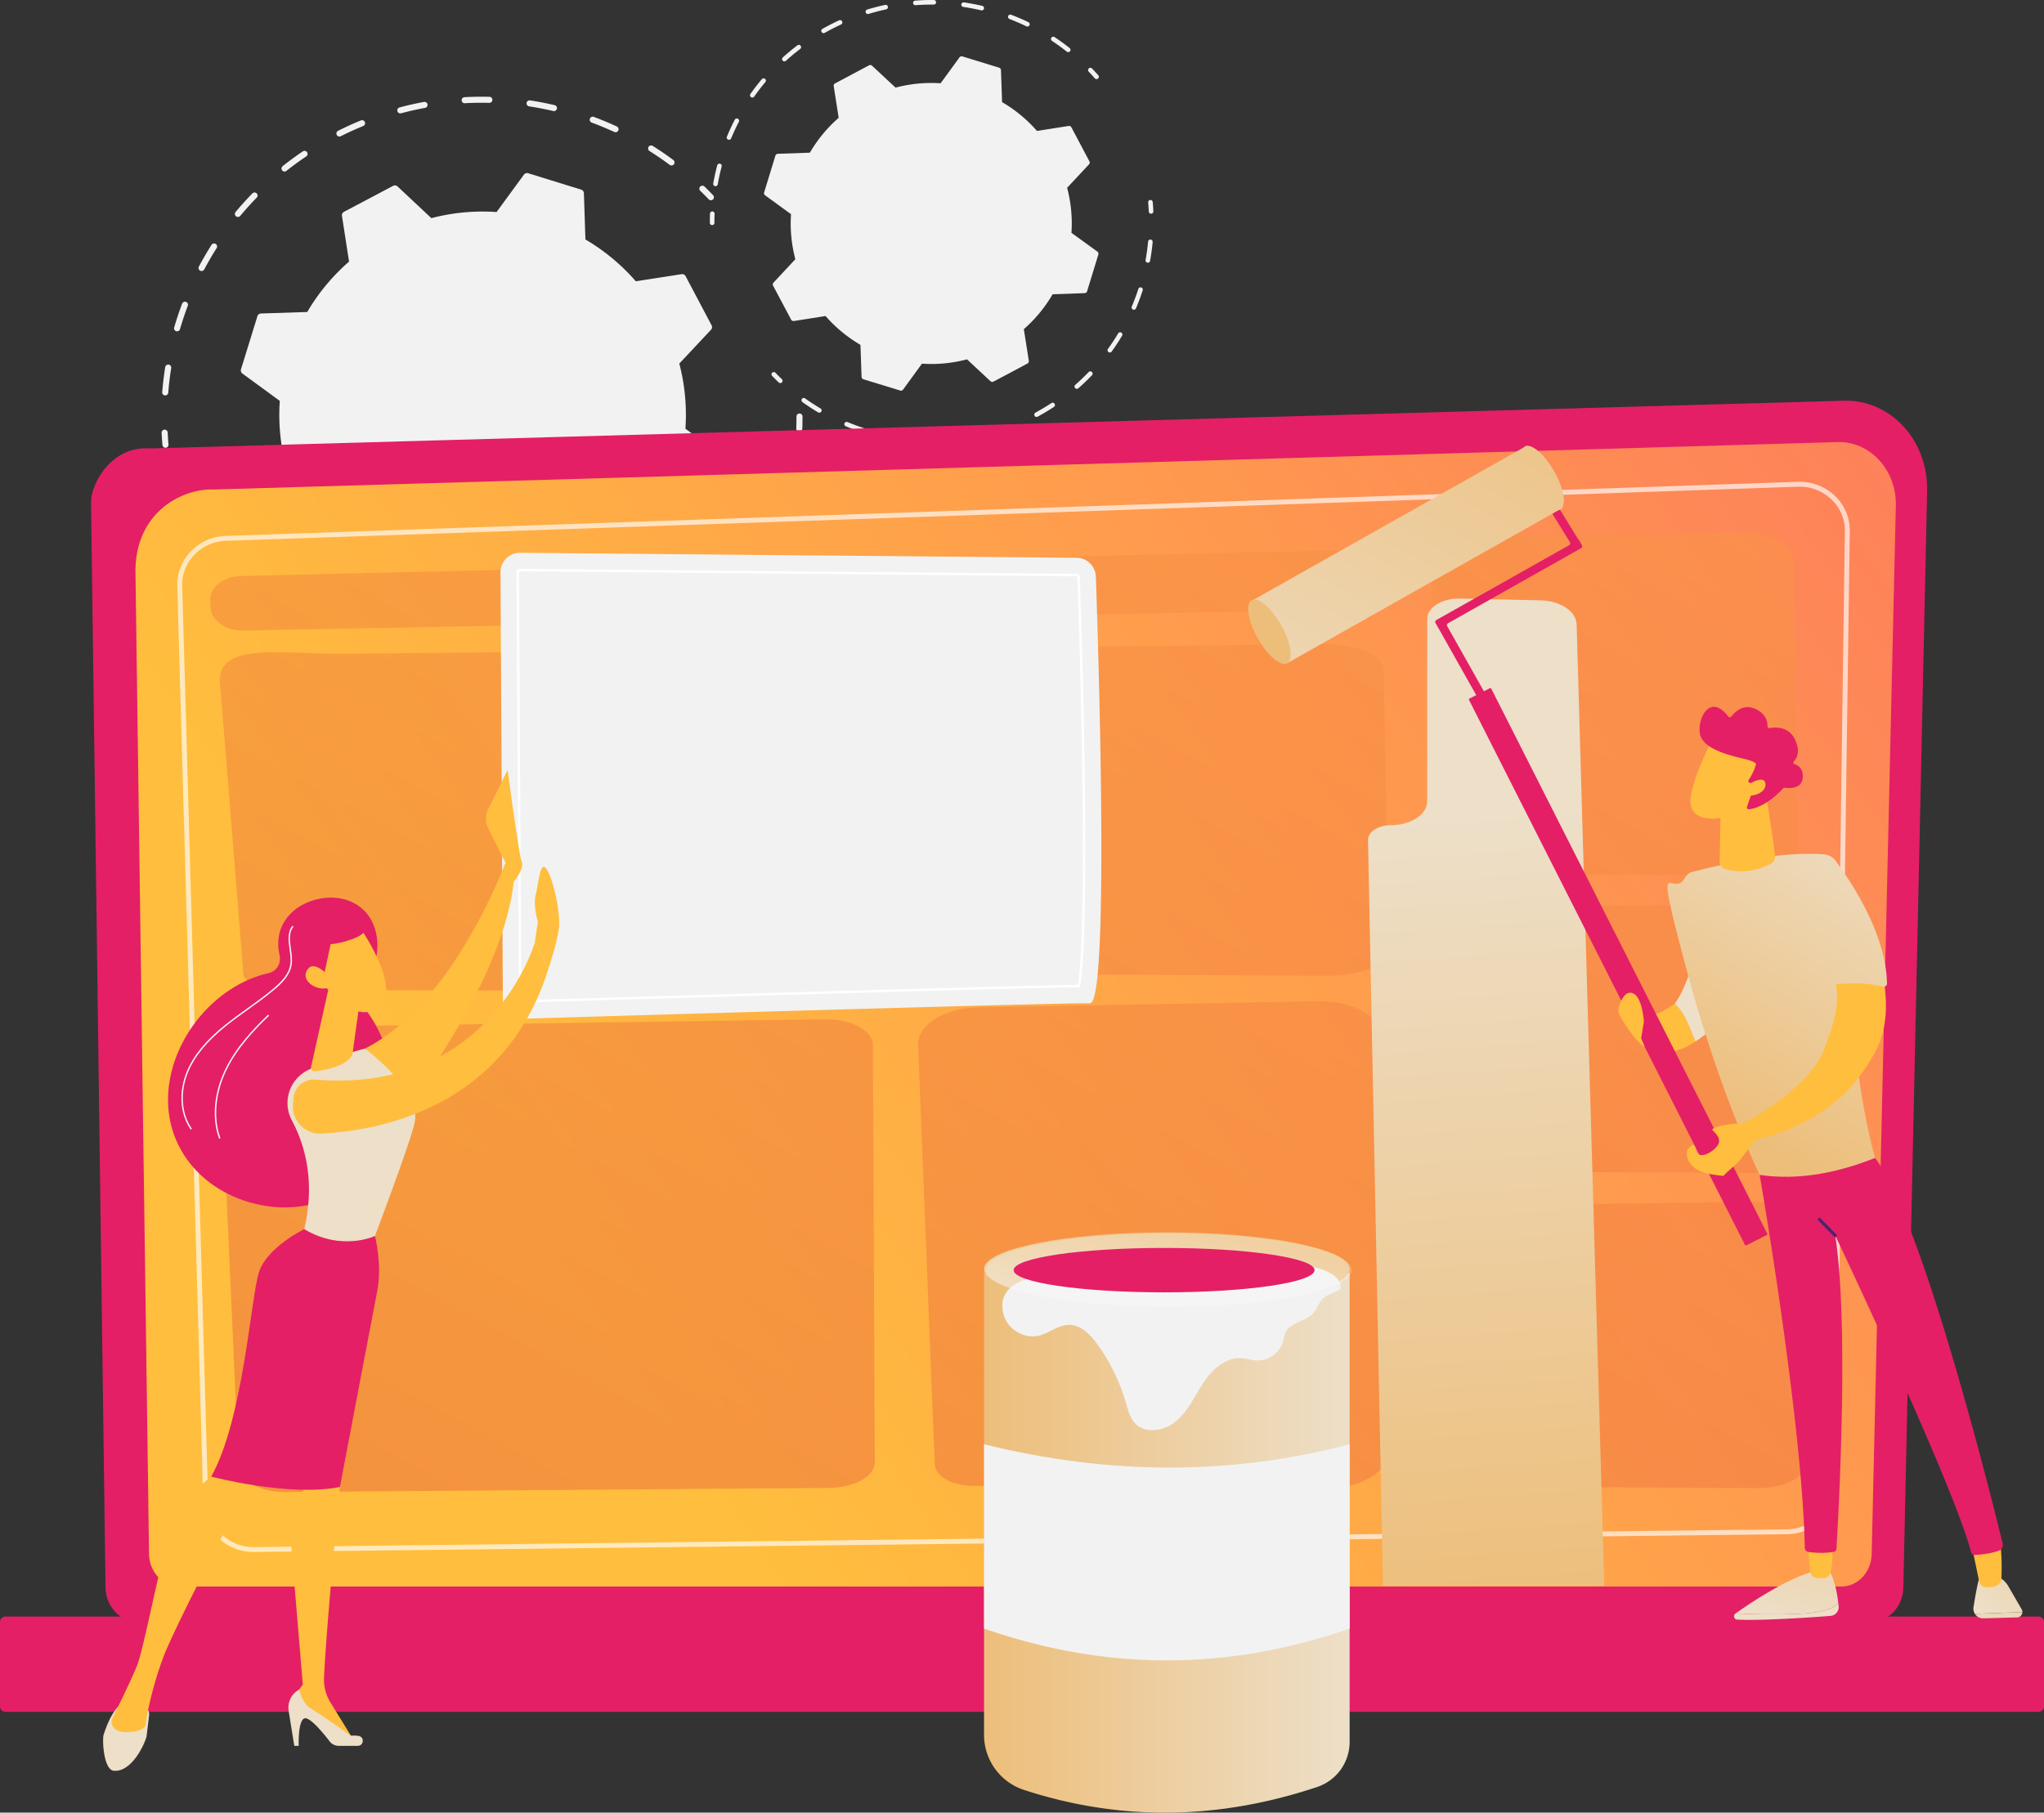
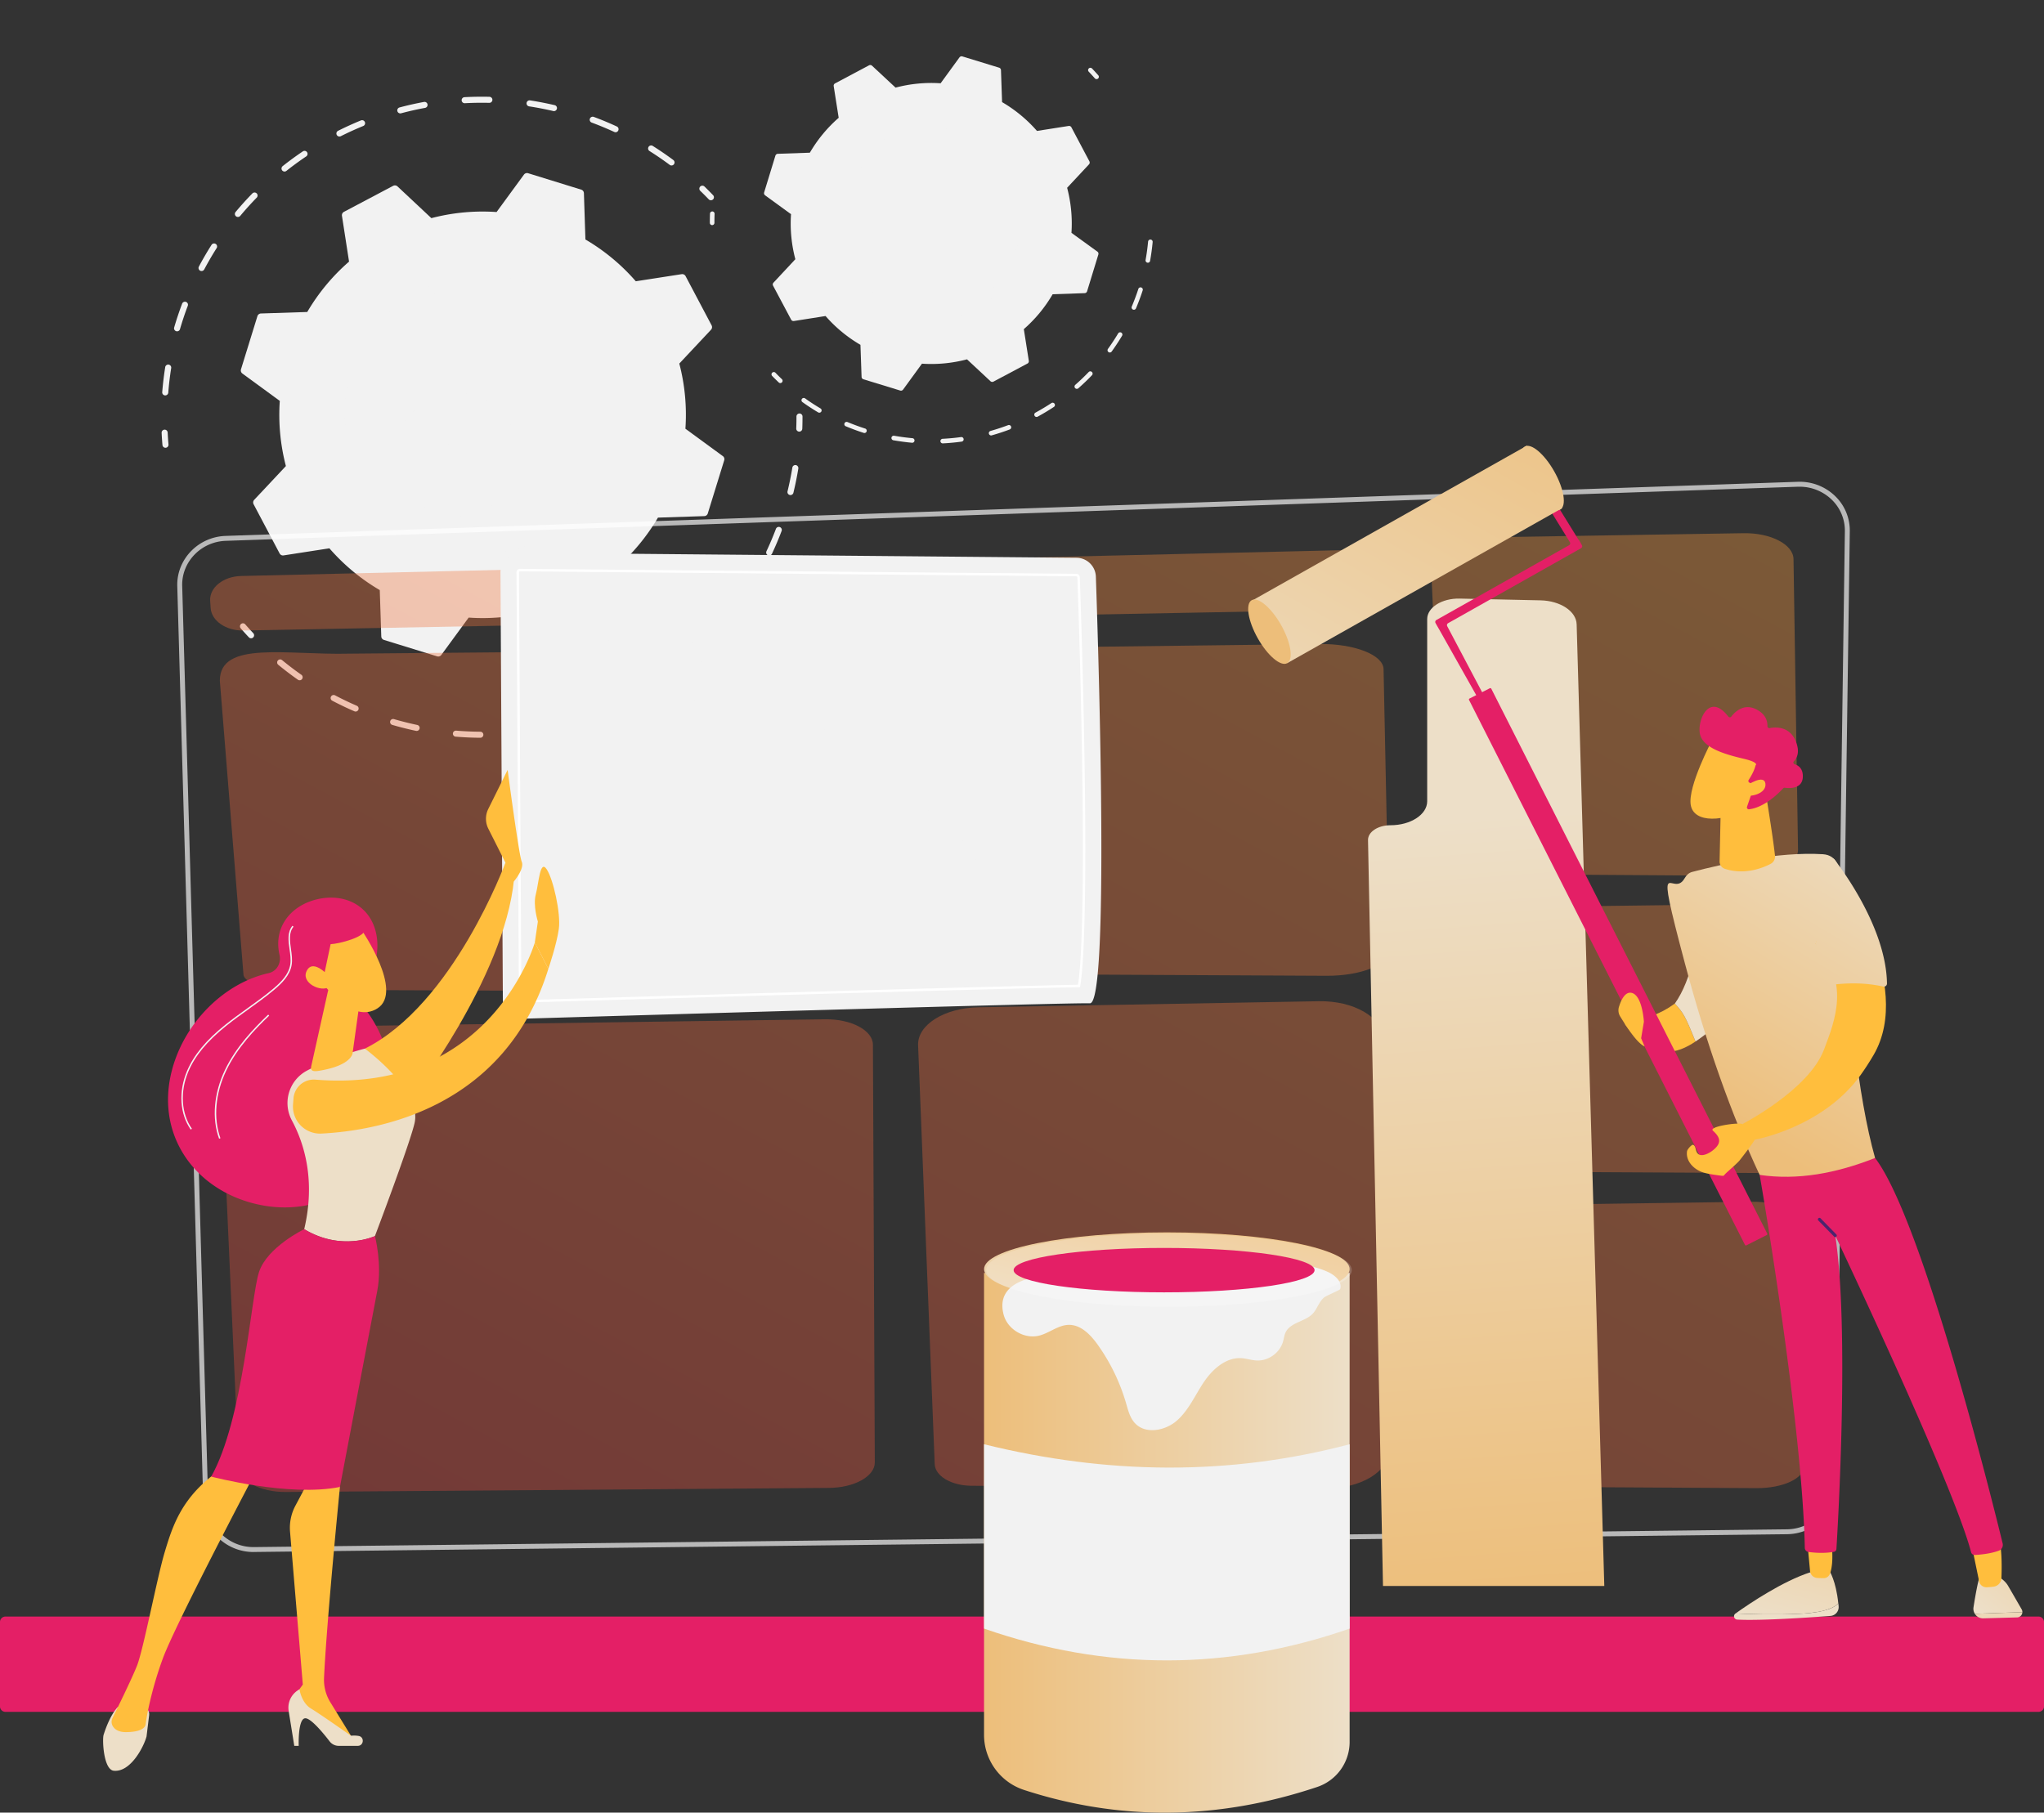
<svg xmlns="http://www.w3.org/2000/svg" xmlns:xlink="http://www.w3.org/1999/xlink" id="Layer_1" data-name="Layer 1" viewBox="0 0 2829.08 2509.47">
  <rect x="0" y="0" width="2829.08" height="2509.47" fill="#333333" stroke="none" />
  <defs>
    <style>.cls-1{fill:#f2f2f2;}.cls-2{fill:url(#linear-gradient);}.cls-3{fill:url(#linear-gradient-2);}.cls-14,.cls-4,.cls-59{fill:#fff;}.cls-10,.cls-11,.cls-12,.cls-13,.cls-4,.cls-59,.cls-6,.cls-7,.cls-8,.cls-9{isolation:isolate;}.cls-4{opacity:0.66;}.cls-5{fill:url(#linear-gradient-3);}.cls-10,.cls-11,.cls-12,.cls-13,.cls-6,.cls-7,.cls-8,.cls-9{opacity:0.37;}.cls-6{fill:url(#linear-gradient-4);}.cls-7{fill:url(#linear-gradient-5);}.cls-8{fill:url(#linear-gradient-6);}.cls-9{fill:url(#linear-gradient-7);}.cls-10{fill:url(#linear-gradient-8);}.cls-11{fill:url(#linear-gradient-9);}.cls-12{fill:url(#linear-gradient-10);}.cls-13{fill:url(#linear-gradient-11);}.cls-15{fill:url(#linear-gradient-12);}.cls-16{fill:url(#linear-gradient-13);}.cls-17{fill:url(#linear-gradient-14);}.cls-18{fill:url(#linear-gradient-15);}.cls-19{fill:url(#linear-gradient-16);}.cls-20{fill:url(#linear-gradient-17);}.cls-21{fill:url(#linear-gradient-18);}.cls-22{fill:url(#linear-gradient-19);}.cls-23{fill:url(#linear-gradient-20);}.cls-24{fill:url(#linear-gradient-21);}.cls-25{fill:url(#linear-gradient-22);}.cls-26{fill:url(#linear-gradient-23);}.cls-27{fill:url(#linear-gradient-24);}.cls-28{fill:url(#linear-gradient-25);}.cls-29{fill:url(#linear-gradient-26);}.cls-30{fill:url(#linear-gradient-27);}.cls-31{fill:url(#linear-gradient-28);}.cls-32{fill:url(#linear-gradient-29);}.cls-33{fill:url(#linear-gradient-30);}.cls-34{fill:url(#linear-gradient-31);}.cls-35{fill:url(#linear-gradient-32);}.cls-36{fill:url(#linear-gradient-33);}.cls-37{fill:url(#linear-gradient-34);}.cls-38{fill:url(#linear-gradient-35);}.cls-39{fill:url(#linear-gradient-36);}.cls-40{fill:url(#linear-gradient-37);}.cls-41{fill:url(#linear-gradient-38);}.cls-42{fill:url(#linear-gradient-39);}.cls-43{fill:url(#linear-gradient-40);}.cls-44{fill:url(#linear-gradient-41);}.cls-45{fill:url(#linear-gradient-42);}.cls-46{fill:url(#linear-gradient-43);}.cls-47{fill:url(#linear-gradient-44);}.cls-48{fill:url(#linear-gradient-45);}.cls-49{fill:url(#linear-gradient-46);}.cls-50{fill:url(#linear-gradient-47);}.cls-51{fill:url(#linear-gradient-48);}.cls-52{fill:url(#linear-gradient-49);}.cls-53{fill:url(#linear-gradient-50);}.cls-54{fill:url(#linear-gradient-51);}.cls-55{fill:url(#linear-gradient-52);}.cls-56{fill:url(#linear-gradient-53);}.cls-57{fill:url(#linear-gradient-54);}.cls-58{fill:url(#linear-gradient-55);}.cls-59{opacity:0.2;}.cls-60{fill:url(#linear-gradient-56);}</style>
    <linearGradient id="linear-gradient" x1="1396.5" y1="1800.21" x2="1381.17" y2="-101.66" gradientTransform="matrix(1, 0, 0, -1, 0, 2510.01)" gradientUnits="userSpaceOnUse">
      <stop offset="0" stop-color="#e41f66" />
      <stop offset="1" stop-color="#e41f66" />
    </linearGradient>
    <linearGradient id="linear-gradient-2" x1="823.72" y1="666.87" x2="3100.62" y2="2241.61" gradientTransform="matrix(1, 0, 0, -1, 0, 2510.01)" gradientUnits="userSpaceOnUse">
      <stop offset="0" stop-color="#ffbe3d" />
      <stop offset="1" stop-color="#fe7062" />
    </linearGradient>
    <linearGradient id="linear-gradient-3" x1="1560.34" y1="1637.53" x2="1409.1" y2="152.65" xlink:href="#linear-gradient" />
    <linearGradient id="linear-gradient-4" x1="449.5" y1="471.49" x2="1860.63" y2="3102.88" gradientTransform="matrix(1, 0, 0, -1, 0, 2510.01)" gradientUnits="userSpaceOnUse">
      <stop offset="0" stop-color="#e1473d" />
      <stop offset="1" stop-color="#ffbe3d" />
    </linearGradient>
    <linearGradient id="linear-gradient-5" x1="565.02" y1="409.54" x2="1976.15" y2="3040.93" xlink:href="#linear-gradient-4" />
    <linearGradient id="linear-gradient-6" x1="960.18" y1="197.64" x2="2371.31" y2="2829.03" xlink:href="#linear-gradient-4" />
    <linearGradient id="linear-gradient-7" x1="320.68" y1="540.58" x2="1731.82" y2="3171.97" xlink:href="#linear-gradient-4" />
    <linearGradient id="linear-gradient-8" x1="1210.62" y1="63.33" x2="2621.76" y2="2694.72" xlink:href="#linear-gradient-4" />
    <linearGradient id="linear-gradient-9" x1="1394.35" y1="-35.2" x2="2805.49" y2="2596.19" xlink:href="#linear-gradient-4" />
    <linearGradient id="linear-gradient-10" x1="1593.7" y1="-142.11" x2="3004.83" y2="2489.28" xlink:href="#linear-gradient-4" />
    <linearGradient id="linear-gradient-11" x1="1776.93" y1="-240.37" x2="3188.07" y2="2391.02" xlink:href="#linear-gradient-4" />
    <linearGradient id="linear-gradient-12" x1="871.94" y1="1388.13" x2="1417.33" y2="1388.13" gradientTransform="matrix(1, 0, 0, -1, 0, 2510.01)" gradientUnits="userSpaceOnUse">
      <stop offset="0" stop-color="#f2f2f2" />
      <stop offset="1" stop-color="#f2f2f2" />
    </linearGradient>
    <linearGradient id="linear-gradient-13" x1="826.55" y1="1578.56" x2="971.7" y2="1578.56" gradientTransform="matrix(1, 0, 0, -1, -0.01, 2510.01)" xlink:href="#linear-gradient-12" />
    <linearGradient id="linear-gradient-14" x1="2516.81" y1="757.98" x2="2759.53" y2="1347.85" gradientTransform="translate(2995.58 2530.13) rotate(-178.85)" xlink:href="#linear-gradient" />
    <linearGradient id="linear-gradient-15" x1="2272.71" y1="1378.18" x2="2481.68" y2="906.34" gradientTransform="translate(2984.62 2510.01) rotate(180)" gradientUnits="userSpaceOnUse">
      <stop offset="0" stop-color="#ffbe3d" />
      <stop offset="1" stop-color="#ffbe3d" />
    </linearGradient>
    <linearGradient id="linear-gradient-16" x1="2276.41" y1="1379.81" x2="2485.38" y2="907.98" xlink:href="#linear-gradient-15" />
    <linearGradient id="linear-gradient-17" x1="2810" y1="736.25" x2="2810" y2="163.62" gradientTransform="translate(2984.62 2510.01) rotate(180)" gradientUnits="userSpaceOnUse">
      <stop offset="0" stop-color="#edbe7a" />
      <stop offset="1" stop-color="#eddfc8" />
    </linearGradient>
    <linearGradient id="linear-gradient-18" x1="498.82" y1="311.29" x2="669.24" y2="445.36" gradientTransform="matrix(1, 0, 0, -1, 0, 2510.01)" xlink:href="#linear-gradient-15" />
    <linearGradient id="linear-gradient-19" x1="2533.98" y1="736.25" x2="2533.98" y2="163.62" xlink:href="#linear-gradient-17" />
    <linearGradient id="linear-gradient-20" x1="2693.44" y1="-146.37" x2="2785.02" y2="924" xlink:href="#linear-gradient-15" />
    <linearGradient id="linear-gradient-21" x1="1099.35" y1="1542.3" x2="565.27" y2="1008.23" gradientTransform="matrix(1, 0, 0, -1, 0, 2510.01)" xlink:href="#linear-gradient-17" />
    <linearGradient id="linear-gradient-22" x1="820.09" y1="904.95" x2="205.67" y2="455.95" xlink:href="#linear-gradient" />
    <linearGradient id="linear-gradient-23" x1="454.84" y1="1035.59" x2="373.03" y2="735.64" gradientTransform="matrix(1, 0, 0, -1, 0, 2510.01)" xlink:href="#linear-gradient-15" />
    <linearGradient id="linear-gradient-24" x1="2408.3" y1="1218.54" x2="2392.13" y2="820.51" xlink:href="#linear-gradient-15" />
    <linearGradient id="linear-gradient-25" x1="2227.6" y1="1221.97" x2="2212.53" y2="851.17" xlink:href="#linear-gradient-15" />
    <linearGradient id="linear-gradient-26" x1="-3127.86" y1="-7627.55" x2="-3035.83" y2="-7883.19" gradientTransform="matrix(-0.97, 0.26, -0.26, -0.97, -5227.42, 3078.48)" xlink:href="#linear-gradient-15" />
    <linearGradient id="linear-gradient-27" x1="2395.52" y1="801.04" x2="2640.4" y2="1396.17" gradientTransform="translate(2995.58 2530.13) rotate(-178.85)" xlink:href="#linear-gradient" />
    <linearGradient id="linear-gradient-28" x1="-3084.11" y1="-7611.8" x2="-2992.08" y2="-7867.44" gradientTransform="matrix(-0.97, 0.26, -0.26, -0.97, -5227.42, 3078.48)" xlink:href="#linear-gradient-15" />
    <linearGradient id="linear-gradient-29" x1="2100.48" y1="277.66" x2="2018.68" y2="1376.86" gradientTransform="matrix(1, 0, 0, -1, 0, 2510.01)" xlink:href="#linear-gradient-17" />
    <linearGradient id="linear-gradient-30" x1="3608.06" y1="1124.97" x2="3731.04" y2="799.08" gradientTransform="matrix(1, 0, 0, -1, -1327.05, 2510.01)" xlink:href="#linear-gradient-15" />
    <linearGradient id="linear-gradient-31" x1="2719.39" y1="-449.99" x2="2968.22" y2="-35.27" gradientTransform="matrix(1, 0, 0, -1, -1327.05, 2510.01)" xlink:href="#linear-gradient-17" />
    <linearGradient id="linear-gradient-32" x1="2545.2" y1="558.37" x2="2467.94" y2="262.97" gradientTransform="matrix(1, 0, 0, -1, 0, 2510.01)" xlink:href="#linear-gradient-17" />
    <linearGradient id="linear-gradient-33" x1="-4699.55" y1="598.46" x2="-4699.55" y2="298.76" gradientTransform="translate(-2227.08 2510.01) rotate(180)" xlink:href="#linear-gradient-17" />
    <linearGradient id="linear-gradient-34" x1="2904.3" y1="478.92" x2="2747.51" y2="274.41" gradientTransform="matrix(1, 0, 0, -1, 0, 2510.01)" xlink:href="#linear-gradient-17" />
    <linearGradient id="linear-gradient-35" x1="-5017.24" y1="527.86" x2="-4986.76" y2="207.84" gradientTransform="translate(-2227.08 2510.01) rotate(180)" xlink:href="#linear-gradient-17" />
    <linearGradient id="linear-gradient-36" x1="4965" y1="351.37" x2="5008.99" y2="351.37" gradientTransform="translate(7735.47 2510.01) rotate(180)" xlink:href="#linear-gradient-15" />
    <linearGradient id="linear-gradient-37" x1="5198.03" y1="354.25" x2="5234.7" y2="354.25" gradientTransform="translate(7735.47 2510.01) rotate(180)" xlink:href="#linear-gradient-15" />
    <linearGradient id="linear-gradient-38" x1="2490.97" y1="264.59" x2="2796.35" y2="1244.83" xlink:href="#linear-gradient" />
    <linearGradient id="linear-gradient-39" x1="2823.66" y1="1556.86" x2="2548.44" y2="859.38" gradientTransform="matrix(1, 0, 0, -1, 0, 2510.01)" gradientUnits="userSpaceOnUse">
      <stop offset="0" stop-color="#cb236d" />
      <stop offset="1" stop-color="#4c246d" />
    </linearGradient>
    <linearGradient id="linear-gradient-40" x1="2372.23" y1="963.46" x2="2621.06" y2="1378.18" gradientTransform="matrix(1, 0, 0, -1, 0, 2510.01)" xlink:href="#linear-gradient-17" />
    <linearGradient id="linear-gradient-41" x1="5307.51" y1="1265.91" x2="5325.57" y2="1377.3" gradientTransform="translate(7735.47 2510.01) rotate(180)" xlink:href="#linear-gradient-15" />
    <linearGradient id="linear-gradient-42" x1="2055.88" y1="1720.38" x2="1616.42" y2="1048.26" gradientTransform="matrix(0.96, 0.27, 0.27, -0.96, -94.41, 1733.53)" xlink:href="#linear-gradient" />
    <linearGradient id="linear-gradient-43" x1="2423.2" y1="1817.37" x2="1935.55" y2="1093.44" gradientTransform="matrix(0.91, 0.42, 0.42, -0.91, -668.5, 1189.65)" xlink:href="#linear-gradient-17" />
    <linearGradient id="linear-gradient-44" x1="2980.12" y1="2117.2" x2="2218.83" y2="1145" xlink:href="#linear-gradient" />
    <linearGradient id="linear-gradient-45" x1="1690.58" y1="1507.41" x2="2112.83" y2="2066.96" gradientTransform="matrix(0.71, 0.71, 0.71, -0.71, -277.62, 713.3)" xlink:href="#linear-gradient-17" />
    <linearGradient id="linear-gradient-46" x1="2517.89" y1="1753.48" x2="2030.25" y2="1029.58" gradientTransform="matrix(0.91, 0.42, 0.42, -0.91, -695.51, 1079.09)" xlink:href="#linear-gradient-17" />
    <linearGradient id="linear-gradient-47" x1="916.89" y1="2748.58" x2="1049.43" y2="2397.34" gradientTransform="matrix(0.75, 0.66, 0.66, -0.75, -214.26, 2813.88)" xlink:href="#linear-gradient-15" />
    <linearGradient id="linear-gradient-48" x1="2601.47" y1="1205.4" x2="2335.04" y2="908.8" gradientTransform="matrix(1, 0, 0, -1, 0, 2510.01)" xlink:href="#linear-gradient-15" />
    <linearGradient id="linear-gradient-49" x1="2401.22" y1="946.07" x2="2650.05" y2="1360.79" gradientTransform="matrix(1, 0, 0, -1, 0, 2510.01)" xlink:href="#linear-gradient-17" />
    <linearGradient id="linear-gradient-50" x1="2620.67" y1="1188.16" x2="2354.23" y2="891.56" gradientTransform="matrix(1, 0, 0, -1, 0, 2510.01)" xlink:href="#linear-gradient-15" />
    <linearGradient id="linear-gradient-51" x1="-6550.58" y1="5873.04" x2="-6585.64" y2="5988.67" gradientTransform="matrix(-0.75, -0.67, 0.67, -0.75, -6469.3, 1097.9)" xlink:href="#linear-gradient-15" />
    <linearGradient id="linear-gradient-52" x1="-6577.66" y1="6070.56" x2="-6548.33" y2="5903.3" gradientTransform="matrix(-0.75, -0.67, 0.67, -0.75, -6469.3, 1097.9)" xlink:href="#linear-gradient" />
    <linearGradient id="linear-gradient-53" x1="-6586.21" y1="5873.64" x2="-6617.76" y2="5977.67" gradientTransform="matrix(-0.75, -0.67, 0.67, -0.75, -6469.3, 1097.9)" xlink:href="#linear-gradient-15" />
    <linearGradient id="linear-gradient-54" x1="1362.03" y1="374.24" x2="1868.03" y2="374.24" gradientTransform="matrix(1, 0, 0, -1, 0, 2510.01)" xlink:href="#linear-gradient-17" />
    <linearGradient id="linear-gradient-55" x1="1640.05" y1="870.97" x2="1585.29" y2="612.83" gradientTransform="matrix(1, 0, 0, -1, 0, 2510.01)" xlink:href="#linear-gradient-17" />
    <linearGradient id="linear-gradient-56" x1="1629.43" y1="837.46" x2="1589.56" y2="649.49" xlink:href="#linear-gradient" />
  </defs>
  <g id="Layer_2" data-name="Layer 2">
    <g id="Illustration">
      <path class="cls-1" d="M231.85,618.8a4.18,4.18,0,0,1-7-2.75c-.48-5.59-.87-11.25-1.14-16.84a4.18,4.18,0,1,1,8.35-.41c.27,5.48.65,11,1.13,16.53A4.19,4.19,0,0,1,231.85,618.8Z" />
      <path class="cls-1" d="M932.24,228a4.18,4.18,0,0,1-5.3.25c-9.07-6.76-18.52-13.24-28.1-19.25a4.19,4.19,0,0,1,4.45-7.09c9.77,6.14,19.4,12.74,28.65,19.62a4.19,4.19,0,0,1,.85,5.86A4,4,0,0,1,932.24,228Zm-77.46-46a4.16,4.16,0,0,1-4.56.69c-10.23-4.73-20.81-9.13-31.45-13.07a4.19,4.19,0,0,1,2.91-7.85c10.84,4,21.62,8.51,32.06,13.33a4.17,4.17,0,0,1,2,5.55,4.06,4.06,0,0,1-1,1.35Zm-85.24-29.29a4.15,4.15,0,0,1-3.76,1c-11-2.58-22.28-4.75-33.43-6.46a4.18,4.18,0,0,1,1.26-8.27h0c11.37,1.74,22.83,4,34.08,6.59a4.18,4.18,0,0,1,3.12,5,4,4,0,0,1-1.27,2.1Zm-538,393.6a4.18,4.18,0,0,1-7-3.44c.92-11.47,2.3-23.07,4.11-34.46a4.19,4.19,0,0,1,8.32,1c0,.11,0,.22-.05.33-1.78,11.18-3.14,22.56-4,33.82a4.13,4.13,0,0,1-1.34,2.73Zm448.58-405a4.18,4.18,0,0,1-2.91,1.08c-11.29-.28-22.74-.11-34,.51a4.19,4.19,0,0,1-.46-8.36c11.51-.62,23.18-.8,34.69-.52a4.18,4.18,0,0,1,2.7,7.29ZM247.9,457.62a4.18,4.18,0,0,1-6.82-4.27c3.24-11.1,6.93-22.18,11-32.93a4.18,4.18,0,1,1,7.83,2.95c-4,10.55-7.61,21.42-10.79,32.31A4.05,4.05,0,0,1,247.9,457.62ZM590.35,148.36a4,4,0,0,1-2,1c-11.08,2-22.25,4.56-33.21,7.48a4.18,4.18,0,0,1-2.15-8.08h0c11.16-3,22.55-5.55,33.85-7.63a4.18,4.18,0,0,1,3.55,7.23ZM281.79,374.1a4.18,4.18,0,0,1-6.49-5.1c5.41-10.18,11.29-20.28,17.48-30a4.18,4.18,0,0,1,7.06,4.49C293.77,353.06,288,363,282.68,373A4,4,0,0,1,281.79,374.1Zm222.1-200.39a3.79,3.79,0,0,1-1.22.76c-10.46,4.28-20.89,9-31,14.1a4.18,4.18,0,0,1-3.75-7.48h0c10.3-5.17,20.93-10,31.59-14.36a4.18,4.18,0,0,1,4.38,7Zm-79.51,42.4a4,4,0,0,1-.47.37c-9.37,6.29-18.62,13.05-27.5,20.09a4.18,4.18,0,0,1-5.88-.69,4.26,4.26,0,0,1,.68-5.87c9.05-7.17,18.48-14.06,28-20.48a4.19,4.19,0,0,1,5.14,6.58ZM332.07,299.3a4.18,4.18,0,0,1-6-5.79c7.38-8.85,15.21-17.52,23.27-25.76a4.19,4.19,0,0,1,6,5.85c-7.9,8.08-15.58,16.59-22.83,25.27A3,3,0,0,1,332.07,299.3Z" />
      <path class="cls-1" d="M986.75,276.16a4.19,4.19,0,0,1-5.82-.21c-3.8-4-7.73-7.91-11.69-11.73a4.19,4.19,0,0,1-.1-5.92,4.25,4.25,0,0,1,5.91-.1c4,3.9,8,7.92,11.92,12a4.17,4.17,0,0,1-.13,5.91h0Z" />
      <path class="cls-1" d="M1109.09,596.45a4.17,4.17,0,0,1-7-3.26c.2-5.53.3-11.1.29-16.56a4.18,4.18,0,0,1,8.36,0h0c0,5.57-.09,11.25-.29,16.89A4.15,4.15,0,0,1,1109.09,596.45Z" />
      <path class="cls-1" d="M964.53,906.76l-2.82,2.52a4.18,4.18,0,0,1-5.57-6.24h0l2.76-2.47c7.34-6.61,14.55-13.58,21.43-20.71a4.19,4.19,0,1,1,6.41,5.4,3.25,3.25,0,0,1-.41.42C979.36,892.91,972,900,964.53,906.76Zm-46.09,36.32-.44.35c-9.35,6.4-19.07,12.53-28.89,18.21a4.19,4.19,0,0,1-4.19-7.25c9.64-5.57,19.18-11.58,28.35-17.86a4.18,4.18,0,0,1,5.17,6.55ZM1021.8,844a4.19,4.19,0,0,1-6.15-5.62c6.68-8.92,13.08-18.2,19-27.58a4.18,4.18,0,0,1,7.2,4.26l-.14.21c-6.06,9.57-12.58,19-19.39,28.13A3.73,3.73,0,0,1,1021.8,844ZM840.63,985.63a4.21,4.21,0,0,1-1.17.74c-10.47,4.43-21.22,8.49-32,12.08a4.18,4.18,0,1,1-2.65-7.93c10.52-3.53,21.07-7.51,31.34-11.85a4.18,4.18,0,0,1,4.43,7ZM1067.45,768a4.18,4.18,0,0,1-6.59-4.88c4.72-10,9.11-20.41,13.07-30.86a4.19,4.19,0,1,1,7.82,3c-4,10.65-8.51,21.23-13.31,31.45A4.16,4.16,0,0,1,1067.45,768ZM755.89,1011.75a4,4,0,0,1-2,1c-11.11,2.23-22.45,4-33.71,5.42a4.19,4.19,0,0,1-1.41-8.26l.41,0c11-1.34,22.18-3.13,33.07-5.31a4.18,4.18,0,0,1,3.62,7.21Zm341-327.46a4.18,4.18,0,0,1-6.87-4.09c2.63-10.82,4.87-21.87,6.67-32.84a4.18,4.18,0,0,1,8.26,1.35h0c-1.84,11.18-4.13,22.44-6.8,33.46a4.18,4.18,0,0,1-1.25,2.12Zm-429.25,336a4.1,4.1,0,0,1-2.82,1.08c-11.31-.06-22.79-.57-34.12-1.51a4.18,4.18,0,0,1,.69-8.34c11.12.92,22.38,1.42,33.47,1.49a4.18,4.18,0,0,1,2.78,7.28Zm-88.16-9.47a4.14,4.14,0,0,1-3.67,1c-8.72-1.84-17.53-4-26.17-6.34l-7-2a4.18,4.18,0,0,1,2.34-8c2.27.66,4.54,1.3,6.83,1.93,8.48,2.32,17.13,4.42,25.69,6.23a4.19,4.19,0,0,1,3.23,5,4.25,4.25,0,0,1-1.29,2.23ZM495,984a4.17,4.17,0,0,1-4.46.74c-10.41-4.5-20.78-9.46-30.82-14.75a4.19,4.19,0,0,1,3.9-7.41c9.85,5.2,20,10.06,30.24,14.48a4.19,4.19,0,0,1,2.16,5.52A4.12,4.12,0,0,1,495,984Zm-77.47-43.3a4.17,4.17,0,0,1-5.2.32c-9.28-6.5-18.43-13.46-27.2-20.67a4.18,4.18,0,1,1,5.32-6.46c8.6,7.08,17.58,13.9,26.68,20.28a4.19,4.19,0,0,1,1,5.83A3.36,3.36,0,0,1,417.53,940.7Z" />
      <path class="cls-1" d="M350.32,882.58a4.17,4.17,0,0,1-5.84-.24c-3.82-4.05-7.64-8.25-11.35-12.49a4.38,4.38,0,0,1,.4-5.91,4.18,4.18,0,0,1,5.9.4h0c3.64,4.16,7.38,8.29,11.13,12.26a4.21,4.21,0,0,1-.16,5.92Z" />
      <path class="cls-1" d="M387,766.17a5.27,5.27,0,0,0,5.47,2.75l63.44-9.83a279.43,279.43,0,0,0,69.73,57.85l2.08,64.13a5.25,5.25,0,0,0,3.72,4.86L605,908.66a5.3,5.3,0,0,0,5.82-1.92L648.67,855a279.3,279.3,0,0,0,90.21-8.46l46.84,43.9a5.27,5.27,0,0,0,6.07.81l68.1-36a5.29,5.29,0,0,0,2.75-5.48l-9.83-63.44a279.82,279.82,0,0,0,57.85-69.72l64.12-2.09a5.25,5.25,0,0,0,4.87-3.71l22.73-73.58a5.27,5.27,0,0,0-1.93-5.81l-51.78-37.89a279.57,279.57,0,0,0-8.45-90.21l43.9-46.84a5.29,5.29,0,0,0,.81-6.07l-36-68.1a5.26,5.26,0,0,0-5.47-2.74L880,389.4a279.51,279.51,0,0,0-69.73-57.86l-2.08-64.12a5.27,5.27,0,0,0-3.71-4.87L731,239.83a5.3,5.3,0,0,0-5.82,1.93L687.3,293.54A280.1,280.1,0,0,0,597.05,302l-46.84-43.9a5.29,5.29,0,0,0-6.07-.82l-68.1,36a5.28,5.28,0,0,0-2.75,5.47l9.83,63.44a280,280,0,0,0-57.85,69.73L361.14,434a5.29,5.29,0,0,0-4.86,3.72l-22.73,73.57a5.28,5.28,0,0,0,1.93,5.82L387.26,555a279.57,279.57,0,0,0,8.45,90.21L351.82,692a5.28,5.28,0,0,0-.82,6.07Z" />
      <path class="cls-1" d="M718,629.67l0,.05a85.45,85.45,0,1,1,0-.05ZM626.36,528.14a62.1,62.1,0,1,0,83.16,92.26h.05a62.1,62.1,0,0,0-83.16-92.26Z" />
      <path class="cls-1" d="M798.23,715.74a192.23,192.23,0,0,1-223.15,25l6.14-10.94a180.61,180.61,0,0,0,35.14,15.08c74.31,23,152.42-4.94,196.64-63.84l.25-.33c.09-.11.17-.22.25-.34a179.48,179.48,0,0,0-91.17-278.61c-94.59-29.21-195.31,24-224.53,118.56A179.22,179.22,0,0,0,494.91,616l-12.19,3a191.85,191.85,0,0,1,3.09-102.28c31.26-101.19,139-158.1,240.22-126.85a191,191,0,0,1,85.74,54.53A192.38,192.38,0,0,1,798.2,715.78Z" />
-       <path class="cls-1" d="M1591.53,295.42a3.17,3.17,0,0,1-1.51-2.56c-.2-4.21-.49-8.43-.86-12.54a3.17,3.17,0,0,1,6.32-.56c.38,4.19.68,8.5.88,12.8a3.18,3.18,0,0,1-4.83,2.86Z" />
      <path class="cls-1" d="M1129.23,569c-6.32-3.87-12.57-8-18.57-12.31a3.16,3.16,0,0,1-.73-4.43h0a3.14,3.14,0,0,1,4.39-.74l0,0c6.91,5,14.13,9.66,21.47,14h0a3.18,3.18,0,0,1-3.28,5.44C1131.46,570.35,1130.35,569.67,1129.23,569Zm40.94,20.94a3.17,3.17,0,0,1,2.88-5.63c7.86,3.28,16,6.28,24.07,8.9a3.17,3.17,0,0,1-1.35,6.2,3,3,0,0,1-.6-.2c-8.29-2.67-16.55-5.73-24.57-9.09a1.82,1.82,0,0,1-.43-.19Zm65.19,19.15a3.16,3.16,0,0,1-1.07-4.35,3.19,3.19,0,0,1,3.28-1.48c8.4,1.48,17,2.62,25.42,3.38a3.18,3.18,0,0,1-.57,6.33c-8.64-.78-17.38-2-26-3.46a2.89,2.89,0,0,1-1.06-.43Zm67.78,4.27a3.18,3.18,0,0,1,1.5-5.88c8.49-.42,17.08-1.22,25.53-2.38a3.17,3.17,0,0,1,.86,6.29h0c-8.63,1.18-17.4,2-26.07,2.43a3.16,3.16,0,0,1-1.82-.47Zm67-11a3.11,3.11,0,0,1-1.39-1.84,3.17,3.17,0,0,1,2.18-3.91h0c8.19-2.31,16.39-5,24.37-8a3.17,3.17,0,0,1,2.24,5.94c-8.16,3.07-16.53,5.82-24.89,8.18a3.12,3.12,0,0,1-2.51-.36Zm62.92-25.61a3,3,0,0,1-1.13-1.19,3.18,3.18,0,0,1,1.27-4.31c7.49-4.08,14.9-8.52,22-13.2a3.17,3.17,0,1,1,3.49,5.3h0c-7.25,4.78-14.81,9.32-22.46,13.48a3.16,3.16,0,0,1-3.16-.08Zm55.7-38.89a3.29,3.29,0,0,1-.73-.61,3.19,3.19,0,0,1,.29-4.48c6.4-5.63,12.64-11.6,18.53-17.75a3.18,3.18,0,0,1,4.59,4.4c-6,6.28-12.39,12.37-18.92,18.12a3.16,3.16,0,0,1-3.75.32Zm45.69-50.29-.2-.13a3.19,3.19,0,0,1-.72-4.44c4.41-6.1,8.63-12.44,12.55-18.85.52-.86,1-1.72,1.55-2.58a3.18,3.18,0,0,1,4.36-1.09h0a3.19,3.19,0,0,1,1.07,4.34c-.53.88-1.06,1.76-1.6,2.63-4,6.55-8.31,13-12.81,19.26a3.17,3.17,0,0,1-4.19.86Zm33.29-59.22a3.17,3.17,0,0,1-1.27-3.94c3.31-7.84,6.32-15.93,9-24.05a3.18,3.18,0,1,1,6.21,1.37,3.33,3.33,0,0,1-.21.63c-2.7,8.29-5.78,16.55-9.16,24.54a3.18,3.18,0,0,1-4.16,1.7,3.34,3.34,0,0,1-.4-.25Zm19.33-65.14a3.17,3.17,0,0,1-1.47-3.27c1.51-8.41,2.67-17,3.46-25.43a3.17,3.17,0,0,1,6.32.59c-.8,8.64-2,17.37-3.53,26a3.17,3.17,0,0,1-4.78,2.15Z" />
      <path class="cls-1" d="M1078.31,529.82a2.65,2.65,0,0,1-.54-.41c-3.12-3-6.18-6-9.09-9a3.18,3.18,0,0,1,4.58-4.41c2.85,3,5.84,6,8.9,8.87a3.17,3.17,0,0,1-3.85,5Z" />
      <path class="cls-1" d="M984,311.19a3.2,3.2,0,0,1-1.52-2.7c0-4.23.06-8.55.22-12.83a3.18,3.18,0,0,1,6.35.24c-.16,4.2-.23,8.42-.22,12.57a3.17,3.17,0,0,1-3.15,3.19,3.11,3.11,0,0,1-1.68-.47Z" />
-       <path class="cls-1" d="M988.66,257.29a3.17,3.17,0,0,1-1.47-3.26c1.48-8.41,3.35-16.88,5.53-25.18a3.18,3.18,0,0,1,6.15,1.62c-2.15,8.13-4,16.43-5.43,24.66a3.17,3.17,0,0,1-3.68,2.58A3.14,3.14,0,0,1,988.66,257.29Zm18.71-64.19a3.17,3.17,0,0,1-1.27-3.92c3.28-7.92,6.94-15.79,10.86-23.38a3.18,3.18,0,0,1,5.79,2.62,1.4,1.4,0,0,1-.15.3c-3.84,7.43-7.42,15.13-10.64,22.89a3.18,3.18,0,0,1-4.14,1.73h0A2.64,2.64,0,0,1,1007.37,193.1Zm32.28-58.55-.18-.12a3.16,3.16,0,0,1-.76-4.41h0c4.93-7,10.23-13.86,15.74-20.41a3.17,3.17,0,0,1,4.86,4.08c-5.4,6.42-10.58,13.15-15.41,20A3.18,3.18,0,0,1,1039.65,134.55Zm44.35-50a3.23,3.23,0,0,1-.7-.58,3.19,3.19,0,0,1,.23-4.49c6.35-5.73,13-11.27,19.83-16.46a3.18,3.18,0,0,1,4.48,4.52,2.92,2.92,0,0,1-.63.48c-6.67,5.08-13.21,10.51-19.42,16.13a3.2,3.2,0,0,1-3.79.38Zm54.21-39.11a3,3,0,0,1-1.1-1.15,3.17,3.17,0,0,1,1.18-4.31h0c7.44-4.22,15.16-8.17,22.93-11.76A3.19,3.19,0,1,1,1163.9,34c-7.61,3.51-15.17,7.38-22.46,11.51a3.17,3.17,0,0,1-3.23-.09ZM1199.63,19a3.09,3.09,0,0,1-1.38-1.79,3.15,3.15,0,0,1,2-4l.07,0c8.19-2.5,16.58-4.67,24.94-6.47a3.18,3.18,0,0,1,1.34,6.21c-8.19,1.76-16.41,3.89-24.43,6.34A3.2,3.2,0,0,1,1199.63,19ZM1265.3,6.73a3.18,3.18,0,0,1,1.42-5.88c8.54-.64,17.21-.92,25.76-.84a3.18,3.18,0,1,1-.07,6.36c-8.37-.09-16.86.19-25.22.81A3.15,3.15,0,0,1,1265.3,6.73Zm66.79,2.43a3.17,3.17,0,0,1,2.12-5.85c8.44,1.25,17,2.87,25.31,4.83a3.17,3.17,0,1,1-1.45,6.18c-8.19-1.91-16.53-3.51-24.79-4.73a3.22,3.22,0,0,1-1.19-.43Zm64.66,16.93a3.18,3.18,0,0,1,2.8-5.68c8,3.07,16,6.5,23.67,10.21a3.18,3.18,0,1,1-2.46,5.87,2.1,2.1,0,0,1-.3-.15c-7.53-3.63-15.33-7-23.18-10a2.84,2.84,0,0,1-.53-.25Zm80.07,45.61a1.66,1.66,0,0,1-.32-.22c-6.57-5.22-13.44-10.21-20.41-14.85a3.16,3.16,0,0,1-.89-4.39h0a3.13,3.13,0,0,1,4.34-.92l.06,0c7.13,4.74,14.14,9.84,20.85,15.17a3.17,3.17,0,0,1-3.63,5.19Z" />
      <path class="cls-1" d="M1516.12,109.11a3.29,3.29,0,0,1-.73-.61c-2.77-3.16-5.63-6.28-8.48-9.27a3.17,3.17,0,0,1,4.59-4.38c2.91,3.05,5.83,6.23,8.66,9.45a3.18,3.18,0,0,1-4,4.81Z" />
      <path class="cls-1" d="M1482.91,176.26a3.66,3.66,0,0,0-3.79-1.89l-43.85,6.9a193.52,193.52,0,0,0-48.3-39.89l-1.54-44.33a3.66,3.66,0,0,0-2.58-3.36L1332,78.1a3.64,3.64,0,0,0-4,1.34l-26.11,35.86a193.57,193.57,0,0,0-62.35,6L1207,91a3.65,3.65,0,0,0-4.2-.55l-47,25a3.67,3.67,0,0,0-1.89,3.79l6.9,43.84a193.49,193.49,0,0,0-39.89,48.3l-44.33,1.55a3.67,3.67,0,0,0-3.36,2.57l-15.59,50.91a3.65,3.65,0,0,0,1.34,4l35.86,26.1a193,193,0,0,0,6,62.36l-30.28,32.46a3.64,3.64,0,0,0-.55,4.19l25,47a3.65,3.65,0,0,0,3.79,1.9l43.84-6.91a193.09,193.09,0,0,0,48.3,39.89l1.55,44.33a3.63,3.63,0,0,0,2.58,3.36l50.9,15.59a3.63,3.63,0,0,0,4-1.34l26.1-35.86a193.08,193.08,0,0,0,62.36-6l32.46,30.27a3.64,3.64,0,0,0,4.19.56l47-25a3.66,3.66,0,0,0,1.89-3.79l-6.9-43.85a193.27,193.27,0,0,0,39.88-48.3l44.33-1.54a3.63,3.63,0,0,0,3.36-2.58l15.59-50.91a3.64,3.64,0,0,0-1.34-4l-35.89-26a193.29,193.29,0,0,0-6-62.35l30.27-32.46a3.65,3.65,0,0,0,.56-4.2Z" />
      <path class="cls-1" d="M1261.83,353.85a51.78,51.78,0,1,1,61.65-5.72A52.24,52.24,0,0,1,1261.83,353.85Zm49.25-80.75a42.41,42.41,0,0,0-20-6.15h0a42.32,42.32,0,1,0,20,6.15Zm-19.78-10.91Z" />
      <path class="cls-1" d="M1218.47,423.7a133.34,133.34,0,0,1-44.17-183.18c31-50.63,93.4-76.05,152.7-57.89l3.19,1a134.39,134.39,0,0,1,20.61,8.85l2.3,1.25-4.65,8.32a124.82,124.82,0,0,0-24.24-10.33l-.24-.07a123.63,123.63,0,1,0,84.14,88.71l9.24-2.29a133.55,133.55,0,0,1-15.68,101.43c-31,50.62-93.4,76.05-152.7,57.89A133.28,133.28,0,0,1,1218.47,423.7Z" />
-       <path class="cls-2" d="M2634.41,2197.05c0,26.55-20,48.27-44.37,48.27H190.4c-24.41,0-44.38-21.72-44.38-48.27L126,695.35c0-26.56,28.73-78.39,81.38-74.5l2345.19-66.08c30.63-.86,60.23,12,81.92,35.51s33.55,55.72,32.83,89Z" />
-       <path class="cls-3" d="M2590.6,2150.73c0,25.15-18.89,45.72-42,45.72H248.26c-23.09,0-42-20.57-42-45.72L187.44,787.47c2.22-82,68.27-111.52,108.3-109.78L2543.4,612c21.51-.63,42.31,8.39,57.55,25s23.62,39.2,23.08,62.63Z" />
      <path class="cls-4" d="M350.76,2148.64c-37.27,0-68.29-29.32-69.33-65.73L245.36,811.36c-1-37,29-68.12,66.88-69.43l.12,3.41-.12-3.41L2488.49,667a70.52,70.52,0,0,1,51.62,19.89,66.2,66.2,0,0,1,20.17,48.6l-18.61,1321.84c-.52,37-30.62,66.23-68.52,66.67L351.58,2148.6ZM2490.92,673.82h-2.19L312.47,748.74c-34.18,1.18-61.23,29.18-60.29,62.43l36.07,1271.55c.93,32.74,28.9,59.11,62.51,59.11h.74l2121.57-24.6c34.18-.39,61.32-26.72,61.79-59.95l18.61-1321.83a59.5,59.5,0,0,0-18.13-43.64A63.73,63.73,0,0,0,2490.92,673.82Z" />
      <path class="cls-5" d="M7.51,2238H2821.58a7.5,7.5,0,0,1,7.5,7.5h0v116.93a7.51,7.51,0,0,1-7.51,7.51H7.51A7.51,7.51,0,0,1,0,2362.48V2245.54A7.51,7.51,0,0,1,7.48,2238Z" />
      <path class="cls-6" d="M333.69,797.42l1534.92-36c25-.59,45.63,14.26,45.63,32.78v17.06c0,17.8-19.13,32.35-43.12,32.8L336.87,872.91c-24,.45-44.11-13.39-45.3-31.18l-.66-9.9C289.69,813.5,309,798,333.69,797.42Z" />
      <path class="cls-7" d="M304.78,1458.24l25.6,572.92c.86,19.32,30,34.65,65.36,34.38l751.46-5.65c35.33-.27,63.68-16,63.6-35.33l-2.61-578.3c-.09-19.79-30-35.66-66.17-35.15l-774.45,11C332,1422.65,303.92,1438.8,304.78,1458.24Z" />
      <path class="cls-8" d="M1355.29,897.34l471.08-5.73c48.22-.59,88.2,15.07,88.6,34.7l8,389.28c.4,19.62-38.88,35.54-87.08,35.3l-490.42-2.45c-27.59-.13-50-9.14-50.62-20.36l-23-394.92C1270.73,913.91,1308,897.91,1355.29,897.34Z" />
      <path class="cls-9" d="M483.76,904.93l609.63-5.37c68.61-.6,125.5,15.54,126.08,35.77l11.38,401.19c.57,20.22-55.33,36.63-123.92,36.38L409,1370.38c-39.26-.14-71.1-9.42-72-21l-32.72-407C304.25,886.39,397,907.15,483.76,904.93Z" />
      <path class="cls-10" d="M1354.17,1394.53l471.08-8.41c48.22-.86,88.2,22.13,88.6,51l8,571.57c.41,28.8-38.88,52.18-87.08,51.83l-490.42-3.6c-27.59-.2-50-13.42-50.62-29.9l-23-579.84C1269.61,1418.87,1306.89,1395.38,1354.17,1394.53Z" />
      <path class="cls-11" d="M2045.74,744.08l367.52-5.91c37.61-.61,68.8,15.56,69.12,35.84l6.24,402.1c.31,20.26-30.33,36.71-67.94,36.46L2038.07,1210c-21.52-.14-39-9.44-39.49-21l-17.94-407.91C1979.77,761.21,2008.85,744.68,2045.74,744.08Z" />
      <path class="cls-12" d="M2054.77,1256.33l367.52-4.64c37.61-.48,68.8,12.21,69.12,28.12l6.24,315.5c.31,15.9-30.33,28.8-67.94,28.61l-382.61-2c-21.52-.11-39-7.4-39.49-16.5l-17.94-320.07C1988.8,1269.77,2017.88,1256.8,2054.77,1256.33Z" />
      <path class="cls-13" d="M2070,1668.68l354.25-4.94c36.26-.51,66.33,13,66.63,30l6,336c.31,16.93-29.23,30.67-65.48,30.46l-368.8-2.11c-20.75-.12-37.57-7.89-38.07-17.58L2007.2,1699.6C2006.36,1683,2034.39,1669.18,2070,1668.68Z" />
      <path class="cls-1" d="M1490,772.19l-770-6.9A27,27,0,0,0,692.7,792v.51l3.3,590.9a27,27,0,0,0,27.1,26.91l.75,0c139.22-4.15,757.36-22.46,784.64-21.32,27,1.13,12.32-473.55,8.29-590.67A27,27,0,0,0,1490,772.19Z" />
      <path class="cls-14" d="M723.07,1388.06a4.81,4.81,0,0,1-4.83-4.79h0l-3.37-590.89a4.82,4.82,0,0,1,4.77-4.85h.07l770.06,6.91a4.79,4.79,0,0,1,4.77,4.63c10,289.56,10.15,511.84.49,566.29l-.24,1.39h-1.41c-102.34,1.44-659.55,18-770.21,21.29ZM719.7,790.94a1.34,1.34,0,0,0-1,.41,1.35,1.35,0,0,0-.41,1l3.37,590.9a1.38,1.38,0,0,0,1.36,1.4h0l.11,1.71v-1.71C833.3,1381.37,1386,1365,1492,1363.38c9.37-56.54,9.08-277.25-.79-564.19a1.39,1.39,0,0,0-1.39-1.35Z" />
      <path class="cls-15" d="M1397,1312.05H892.26a20.31,20.31,0,0,1-17.51-30.62l199.83-339.72a20.32,20.32,0,0,1,36,1.86L1207.07,1155a20.32,20.32,0,0,0,32.21,6.54l39-35.78A20.31,20.31,0,0,1,1307,1127a22,22,0,0,1,1.71,2.14l105,151a20.31,20.31,0,0,1-16.69,31.91Z" />
      <circle class="cls-16" cx="899.12" cy="931.45" r="72.56" />
      <path class="cls-17" d="M238.36,1480.22c17.72-65.54,72.47-119.38,133.47-133,11.21-2.5,17.7-13.92,15.07-25.1a.88.88,0,0,0,0-.23c-8.84-38.12,15.59-68.48,52.44-77s72.15,8,81,46.08c6,25.72-1.67,54.65-18.59,73.39-7,7.72-7.53,19.25-.77,27.16,37.17,43.55,52.3,110,36.22,169.49-23.68,87.58-106,126.7-188.53,104.4S214.68,1567.8,238.36,1480.22Z" />
      <path class="cls-1" d="M264,1563.8l1.6-1.13c-14.77-21-16.66-51.22-5-79,9.31-22,26-42.19,52.42-63.42,9.85-7.91,20.3-15.42,30.41-22.67,12.16-8.74,24.75-17.78,36.41-27.61,10.49-8.84,21.52-19.81,23.84-34.15,1.15-7.16.07-14.78-1-22.15-1.64-11.53-3.18-22.42,3.58-30.76l-1.52-1.23c-7.3,9-5.62,20.83-4,32.27,1,7.22,2.08,14.69,1,21.55-2.21,13.72-13,24.37-23.17,33-11.6,9.78-24.15,18.8-36.28,27.51-10.13,7.28-20.61,14.8-30.5,22.74-26.72,21.44-43.55,41.84-53,64.18C246.89,1511.31,248.86,1542.29,264,1563.8Z" />
      <path class="cls-1" d="M303.24,1576.45l1.85-.67c-10-27.79-7.11-62,8.07-93.71,15-31.48,39.65-57.15,59.4-76l-1.35-1.42c-19.88,19-44.63,44.8-59.82,76.57C296,1513.46,293,1548.16,303.24,1576.45Z" />
      <path class="cls-18" d="M698.88,1216.92l.68-22.63-23.66-47a30.62,30.62,0,0,1-.09-27.34l26.8-54.11s15.48,117.45,19.55,127.21-11,27.3-11,27.3Z" />
      <path class="cls-19" d="M699.56,1194.29s-72,196.16-194.57,257.47c0,0,40.81,66.59,62.11,70.63,0,0,131-167.64,144.33-305Z" />
      <path class="cls-20" d="M206.45,2374.29,202.83,2404c-3.77,14.14-22,49.77-45.33,47.45-14.37-1.43-16.1-43.42-14.1-49.72,3.65-11.49,10.33-28.73,20-38.87h33a10.16,10.16,0,0,1,10,11.43Z" />
      <path class="cls-21" d="M464.93,2025.79l5.57,32.77s-18.65,188.94-22,264.52a59.2,59.2,0,0,0,8.77,33.66l32.43,52.67-82.43-48.64-1.64-10.06,13.49-18.56-17.68-211.66a65.07,65.07,0,0,1,7.4-35.92l17.05-32Z" />
      <path class="cls-22" d="M495.16,2417H468.85a15.86,15.86,0,0,1-12.57-6.16c-8.2-10.66-25.19-31.45-33.31-32-10.94-.73-9.54,38.15-9.54,38.15H407.3l-7.77-48.32a28.61,28.61,0,0,1,15-29.89h0s2.5,18.49,16.06,26.67S485.76,2403,485.76,2403a37.92,37.92,0,0,1,10.69.29C504.75,2404.75,503.59,2417,495.16,2417Z" />
      <path class="cls-23" d="M352,2041.35S242.75,2248.64,225.38,2296s-23.46,86.81-23.69,90.55c-.37,5.84-7.63,11.44-27.66,11.44-10.34,0-15.4-4.14-17.88-8.15a11.7,11.7,0,0,1-.44-11.31c6.32-12.79,26.38-53.67,33.81-72.22,8.87-22.14,27.95-122.47,38.41-157.35s22.3-72.72,67.87-107.58C295.8,2041.35,327.08,2010.72,352,2041.35Z" />
      <path class="cls-24" d="M421.06,1701.7c16-67.82-.1-118.91-17-150.4a50.83,50.83,0,0,1,20.47-68.92l.82-.44c39.54-20.56,79.65-30.18,79.65-30.18s78.34,57.28,69,102.1c-5.45,26.28-55.07,157.38-55.07,157.38S473.09,1733,421.06,1701.7Z" />
      <path class="cls-25" d="M358.56,1760.84c11.47-34.56,62.5-59.14,62.5-59.14,52,31.25,97.91,9.54,97.91,9.54s10.29,39.33,3.19,75.88-51.66,271.44-51.66,271.44c-70.2,14.22-178.17-14.31-178.17-14.31C337,1964.85,347.09,1795.4,358.56,1760.84Z" />
      <path class="cls-26" d="M453.78,1372.83l-22.92,102.94c-2.19,9.07,6.07,7.59,15.24,5.86,15-2.83,34.36-8.66,40.83-20.34a11,11,0,0,0,1.17-3.88L498,1386a12.81,12.81,0,0,0-7.51-13.47l-19-8.43a12.83,12.83,0,0,0-17.71,8.73Z" />
      <path class="cls-27" d="M740.23,1304.84s-60.32,209.54-303.56,189.85a28.17,28.17,0,0,0-30.43,25.72v.11l-.65,8.41A37.52,37.52,0,0,0,440,1569.28a36.62,36.62,0,0,0,4.8.07c80.89-4.1,254.63-35.87,314.18-228.09Z" />
      <path class="cls-28" d="M759,1341.26s11.59-34.11,14.5-55.43-7.8-69.17-17-82.63-10.76,19.53-14.9,35,2.87,37.62,2.87,37.62l-4.23,29Z" />
      <path class="cls-29" d="M500.77,1287.9s58,84.42,21.91,107.95-77.29-36.47-77.29-36.47-12.95-45.86,1.79-61.05S500.77,1287.9,500.77,1287.9Z" />
      <path class="cls-30" d="M476.46,1267.42s25.21,6.48,28.54,18-36.33,21.4-47.39,21.71l-9.79,46.08s-25.51-44-14.6-68.92S476.46,1267.42,476.46,1267.42Z" />
      <path class="cls-31" d="M457.05,1353.46s-22.66-27.26-32.21-10,20.28,31,30.85,22.63Z" />
      <path class="cls-32" d="M1914.18,2195.65l-20.73-1032.58c-.23-11.33,13.77-20.59,31.11-20.59h0c28,0,50.8-14.85,50.8-33.18V857.08c0-16.06,20.36-28.92,44.92-28.39l111.88,2.43c27.54.59,49.54,15.18,50.06,33.17l38.27,1331.36Z" />
      <path class="cls-33" d="M2248.86,1405.61l.39,12.5c38.44,53.5,73.38,39.85,97.46,23.79-14.49-36-17.06-40-28.62-52.53C2274.63,1421,2248.86,1405.61,2248.86,1405.61Z" />
      <path class="cls-34" d="M2424,1346.9l-67.63-105.73c-4.44,59.64-15,115.49-38.26,148.2,11.56,12.52,14.13,16.5,28.62,52.53C2406.79,1401.84,2424,1346.9,2424,1346.9Z" />
      <path class="cls-35" d="M2490.37,2234.2c-33.72,1.55-66.35.58-88.14-.54,19.84-14.12,65.54-44.84,103.79-57.08l26.25-1.57s8.9,13.53,12.07,44.5C2540,2224.93,2527.27,2232.5,2490.37,2234.2Z" />
      <path class="cls-36" d="M2402,2233.85l.28-.19c21.79,1.12,54.42,2.09,88.14.54,36.9-1.7,49.62-9.27,54-14.69.15,1.42.3,2.84.42,4.34a12.29,12.29,0,0,1-11.23,13.27h-.07c-27.61,2.09-96.07,6.82-129.09,5.09a4.61,4.61,0,0,1-2.45-8.36Z" />
      <path class="cls-37" d="M2731.51,2225.18c2.47-15.83,6.43-38.71,9.49-44.56,4.8-9.18,21.22,0,21.22,0s11.54,5.38,16.84,14.34c3.39,5.72,12.75,22,19.09,33a7.43,7.43,0,0,1,1,3.93l-65.78,2.3A13.09,13.09,0,0,1,2731.51,2225.18Z" />
      <path class="cls-38" d="M2799.14,2231.9a7.48,7.48,0,0,1-7.29,7.28l-46.86,1.29a13.2,13.2,0,0,1-11.63-6.27Z" />
      <path class="cls-39" d="M2726.48,2128c.57,1.9,9.07,43.11,12.79,61.19a10.33,10.33,0,0,0,10.63,8.26c2.78-.14,6-.39,9.42-.83a12.46,12.46,0,0,0,10.84-11.89c.61-15.84.9-46.25-4.91-58C2757.22,2110.44,2726.48,2128,2726.48,2128Z" />
      <path class="cls-40" d="M2537.44,2139.81c-3.65-.12,1.45,18.82-4.07,37.44-1.24,4.2-4.38,7.49-8.76,7.55-2.84,0-6.2,0-9.61-.29a10.57,10.57,0,0,1-9.74-9.53l-4.49-48.28Z" />
      <path class="cls-41" d="M2435.46,1626.55c1.63,7.92,59.06,342.93,62.55,516.28a5.89,5.89,0,0,0,5.07,5.75c7.3,1,21.5,2.32,35.26-.23a4.16,4.16,0,0,0,3.43-3.82c2-32.3,18.15-305.43-1.62-434,0,0,163.31,343.7,188.06,438.48a5,5,0,0,0,5.1,3.73c7-.37,21.54-1.63,33.09-5.88a8.64,8.64,0,0,0,5.45-10.16c-13.85-56.7-110.76-447.5-176.57-533.59Z" />
      <path class="cls-42" d="M2540.15,1712.66a2.13,2.13,0,0,0,2.14-2.13,2.16,2.16,0,0,0-.61-1.51l-21.87-22.36a2.14,2.14,0,0,0-3.06,3l21.87,22.36A2.05,2.05,0,0,0,2540.15,1712.66Z" />
      <path class="cls-43" d="M2342.11,1207.12c41.95-11,119.33-28.37,180.92-24.52,20.12,1.25,23.93,20.2,24.73,34.35,9.3,164,23.58,301.46,47.52,386.16-53.82,21.3-107.18,31.18-159.82,23.44q-59.16-126.71-103.38-292.74c-44.22-166-17.28-88.33-.5-117.77C2334.2,1211.45,2337.64,1208.29,2342.11,1207.12Z" />
      <path class="cls-44" d="M2443,1092.2s10.59,63.2,13.75,92.42a11.45,11.45,0,0,1-6.22,11.43c-11.58,6-36.29,15.56-63.22,6.75a10.65,10.65,0,0,1-7.24-10.41l1.84-84.37Z" />
-       <path class="cls-45" d="M2188.3,759a3.11,3.11,0,0,0,1.18-4.25l-4.29-7.63-.33.19-25.31-41a3.13,3.13,0,0,0-4.29-1l-4.8,3a3.13,3.13,0,0,0-1,4.3l23.36,37.89a3.13,3.13,0,0,1-1,4.3l-.11.06-183.6,103.48a3.11,3.11,0,0,0-1.2,4.23v0l4.3,7.62h.06L2050.92,976a3.12,3.12,0,0,0,4.25,1.18l4.91-2.76a3.11,3.11,0,0,0,1.18-4.25L2003.13,867a3.13,3.13,0,0,1,1.19-4.25Z" />
+       <path class="cls-45" d="M2188.3,759a3.11,3.11,0,0,0,1.18-4.25l-4.29-7.63-.33.19-25.31-41a3.13,3.13,0,0,0-4.29-1l-4.8,3a3.13,3.13,0,0,0-1,4.3l23.36,37.89a3.13,3.13,0,0,1-1,4.3l-.11.06-183.6,103.48a3.11,3.11,0,0,0-1.2,4.23v0l4.3,7.62h.06L2050.92,976l4.91-2.76a3.11,3.11,0,0,0,1.18-4.25L2003.13,867a3.13,3.13,0,0,1,1.19-4.25Z" />
      <rect class="cls-46" x="1729.02" y="717.88" width="436.85" height="99.35" transform="translate(-125.89 1055.58) rotate(-29.42)" />
      <path class="cls-47" d="M2445.3,1709.8l-28.14,14.25a1.5,1.5,0,0,1-2-.66L2033.29,969.06a1.49,1.49,0,0,1,.66-2l28.14-14.25a1.52,1.52,0,0,1,2,.66L2446,1707.79a1.5,1.5,0,0,1-.67,2Z" />
      <ellipse class="cls-48" cx="1757.02" cy="874.52" rx="18.57" ry="50.05" transform="translate(-202.99 975.84) rotate(-29.42)" />
      <ellipse class="cls-49" cx="2135.05" cy="661.75" rx="18.57" ry="50.05" transform="translate(-49.73 1134.09) rotate(-29.42)" />
      <path class="cls-50" d="M2242.7,1407.53a16.11,16.11,0,0,1-1.9-13.64c2.76-8.94,8.54-22.08,18.2-19.17,14.38,4.32,16.3,39.86,16.3,39.86l-3.82,22.8,4.8,11.38C2266.78,1444.17,2255.09,1427.74,2242.7,1407.53Z" />
      <path class="cls-51" d="M2575.6,1487.81c5.88-8.25,11.77-17.27,17.59-27.23,57.54-98.55-48-249.47-48-249.47L2513,1306.85c47.55,53,27.58,104.19,11.41,146.65-21.18,55.57-112.78,102.69-112.78,102.69l17.45,21.53S2523.27,1561.15,2575.6,1487.81Z" />
      <path class="cls-52" d="M2611.76,1361.58c-1.19-76.51-62-157.79-73.06-172.09a1.69,1.69,0,0,0-2.37-.31,1.6,1.6,0,0,0-.52.66l-22.78,117c9.67,22.62,7.71,36.84,17.37,57.21,26.13-3.66,50.4-3.85,76.18,1.74a4.25,4.25,0,0,0,5.08-3.21A4.78,4.78,0,0,0,2611.76,1361.58Z" />
      <path class="cls-53" d="M2411.66,1556.19c-5.35-2.7-47.27,3.4-40.84,9.17,11.26,10.11,11.76,17.76-.09,27.23-5.85,4.67-19.29,11.75-23,.85-1-3.07-1.17-7-4.08-8.44-2.16-1-8.26,6.35-8.62,8.72-2,13.27,8.56,24.32,20.25,28.72,5.66,2.13,11.71,3,17.69,3.94,3.34.5,11.65,1.74,12.39,1.42a7,7,0,0,0,2-2c2.73-3,17.35-15.34,20.53-19.46,1.72-2.23,23.64-29.85,22.52-32.5C2430.46,1573.87,2416.19,1558.48,2411.66,1556.19Z" />
      <path class="cls-54" d="M2369.66,1024.88s-33.87,63.76-29.53,89.52,46.32,23.9,83,3l25.62-68.84Z" />
      <path class="cls-55" d="M2421.49,1083.57a2.6,2.6,0,0,1-1.36-3.44,3,3,0,0,1,.21-.4c2.72-4.15,7.8-12.61,9.43-20,0,0,6.09-3.9-15.5-9.07s-53.78-13.19-60.55-31.56c-6.6-17.92,10.74-63,38.39-27.07a2.64,2.64,0,0,0,3.7.47,2.61,2.61,0,0,0,.47-.47c4.53-5.9,16.45-18.15,33-10.73,15.48,7,17.23,18.3,17,24a2.61,2.61,0,0,0,2.48,2.72,2.51,2.51,0,0,0,.61,0c7.83-1.49,26.62-2.77,35.39,16.5,7.22,15.88,2.53,24.86-1.75,29.26a2.62,2.62,0,0,0,0,3.71,2.56,2.56,0,0,0,1.09.64c5.15,1.58,11.79,5.94,11.13,18-.92,16.67-19.56,15.2-24.86,14.44a2.69,2.69,0,0,0-2.34.83c-4.54,5-25,26.4-47.22,29a2.65,2.65,0,0,1-2.78-3.5l9.6-27.91a2.65,2.65,0,0,0-1.43-3.27Z" />
      <path class="cls-56" d="M2417.63,1087.53s24.12-16.54,25.88-2.61-21.72,20.19-33.35,15Z" />
      <path class="cls-57" d="M1822.9,2474c-139.41,46.57-274.87,46.61-405.49,4.06A80.22,80.22,0,0,1,1362,2401.8V1762.06c160.51,35.33,328.76,37.13,506,0v649.67A65.76,65.76,0,0,1,1822.9,2474Z" />
      <ellipse class="cls-58" cx="1615.03" cy="1756.96" rx="253" ry="50.85" />
      <path class="cls-1" d="M1868,2254.68q-253,88-506,0V1999.46c170.18,42,338.93,44.1,506,0Z" />
      <path class="cls-1" d="M1389.17,1820.22c5.42,20.26,28.53,33.92,48.89,28.9,14.27-3.51,26.48-14.69,41.17-14.94,16.7-.28,30,13.48,39.76,27a268.31,268.31,0,0,1,39.58,81.44c2.81,9.7,5.31,20,12.12,27.46,14.58,16,42.15,10.85,58.36-3.46s25-35,37-52.92,30.54-34.71,52.11-33.4c7.23.44,14.23,2.91,21.46,3.21,16,.68,31.76-10.67,36.18-26.07,1.36-4.72,1.79-9.81,4.22-14.07,7.31-12.79,26.65-14,36.65-24.4,6.34-6.57,8.45-16.14,15.85-22.6,2.8-2.45,22-10.38,22.38-11.59,3.38-10.31-7.35-19.63-17.26-24-58.18-25.9-124.66-.07-187.73,8.75-62,8.68-121.24-5.46-182.6-4.92C1433.53,1764.91,1376.54,1773.05,1389.17,1820.22Z" />
      <ellipse class="cls-59" cx="1617.96" cy="1758.41" rx="253" ry="50.85" />
      <ellipse class="cls-60" cx="1611.22" cy="1758.41" rx="208.27" ry="30.75" />
    </g>
  </g>
</svg>